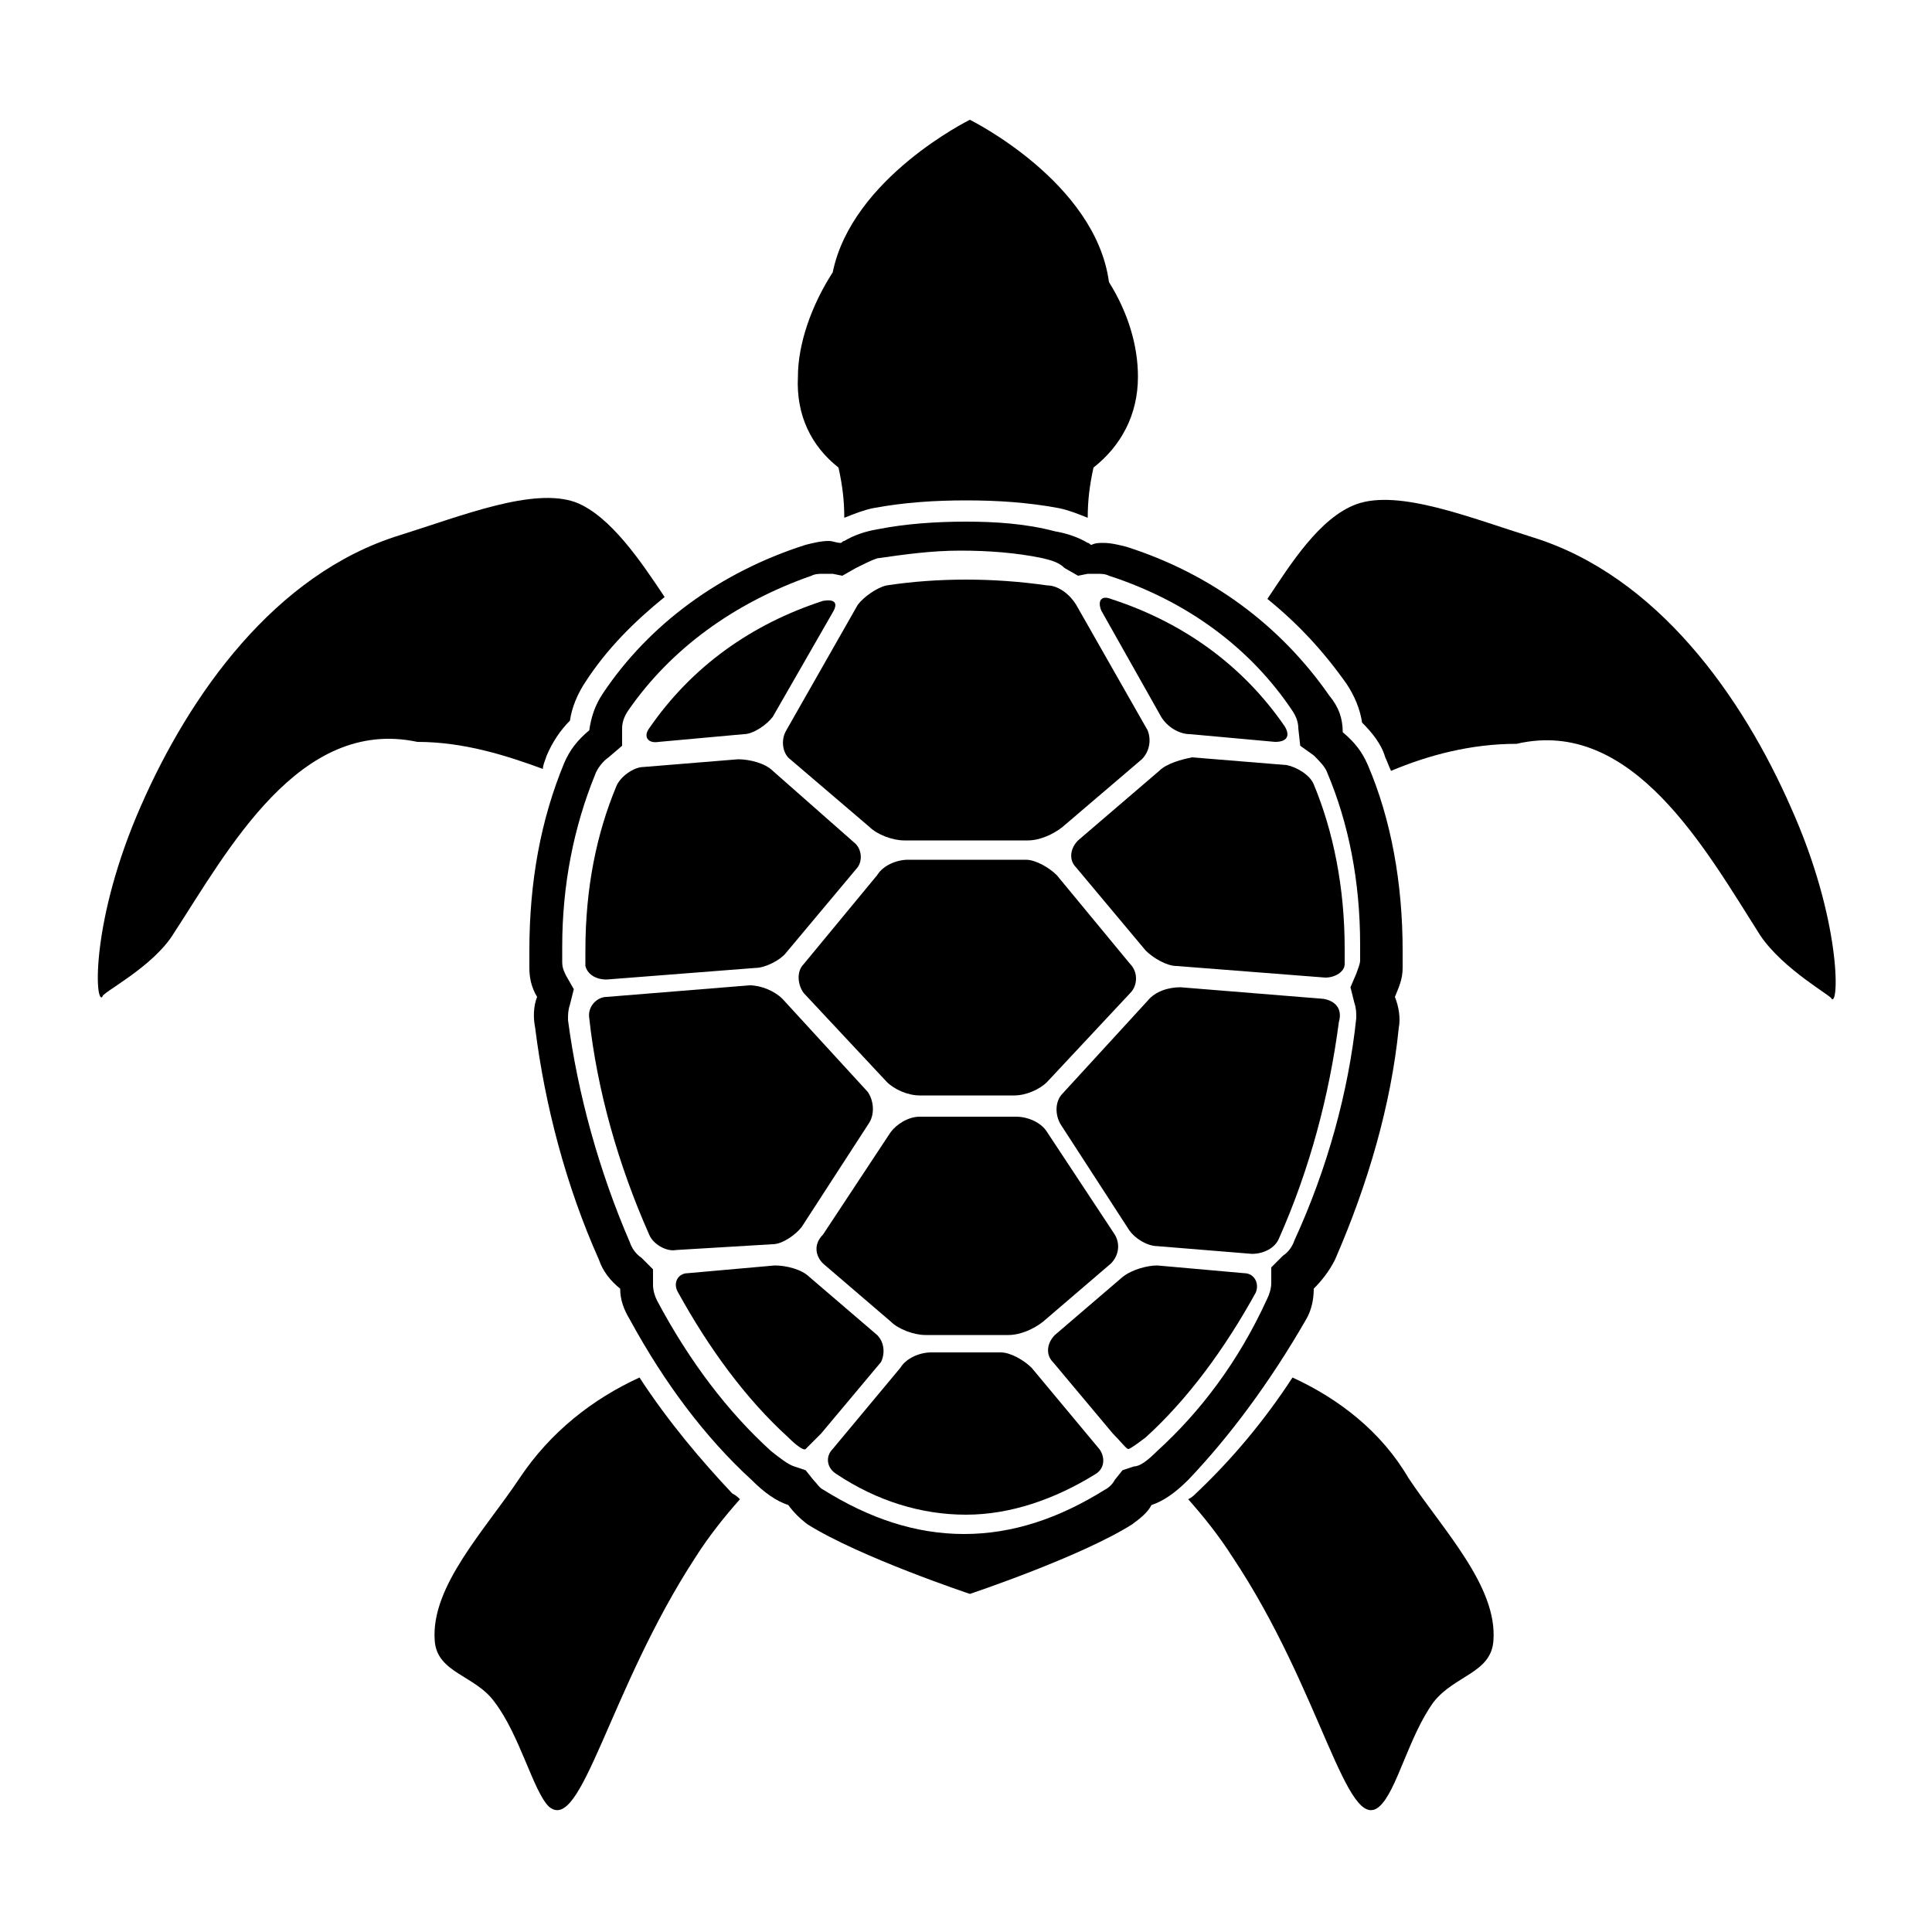
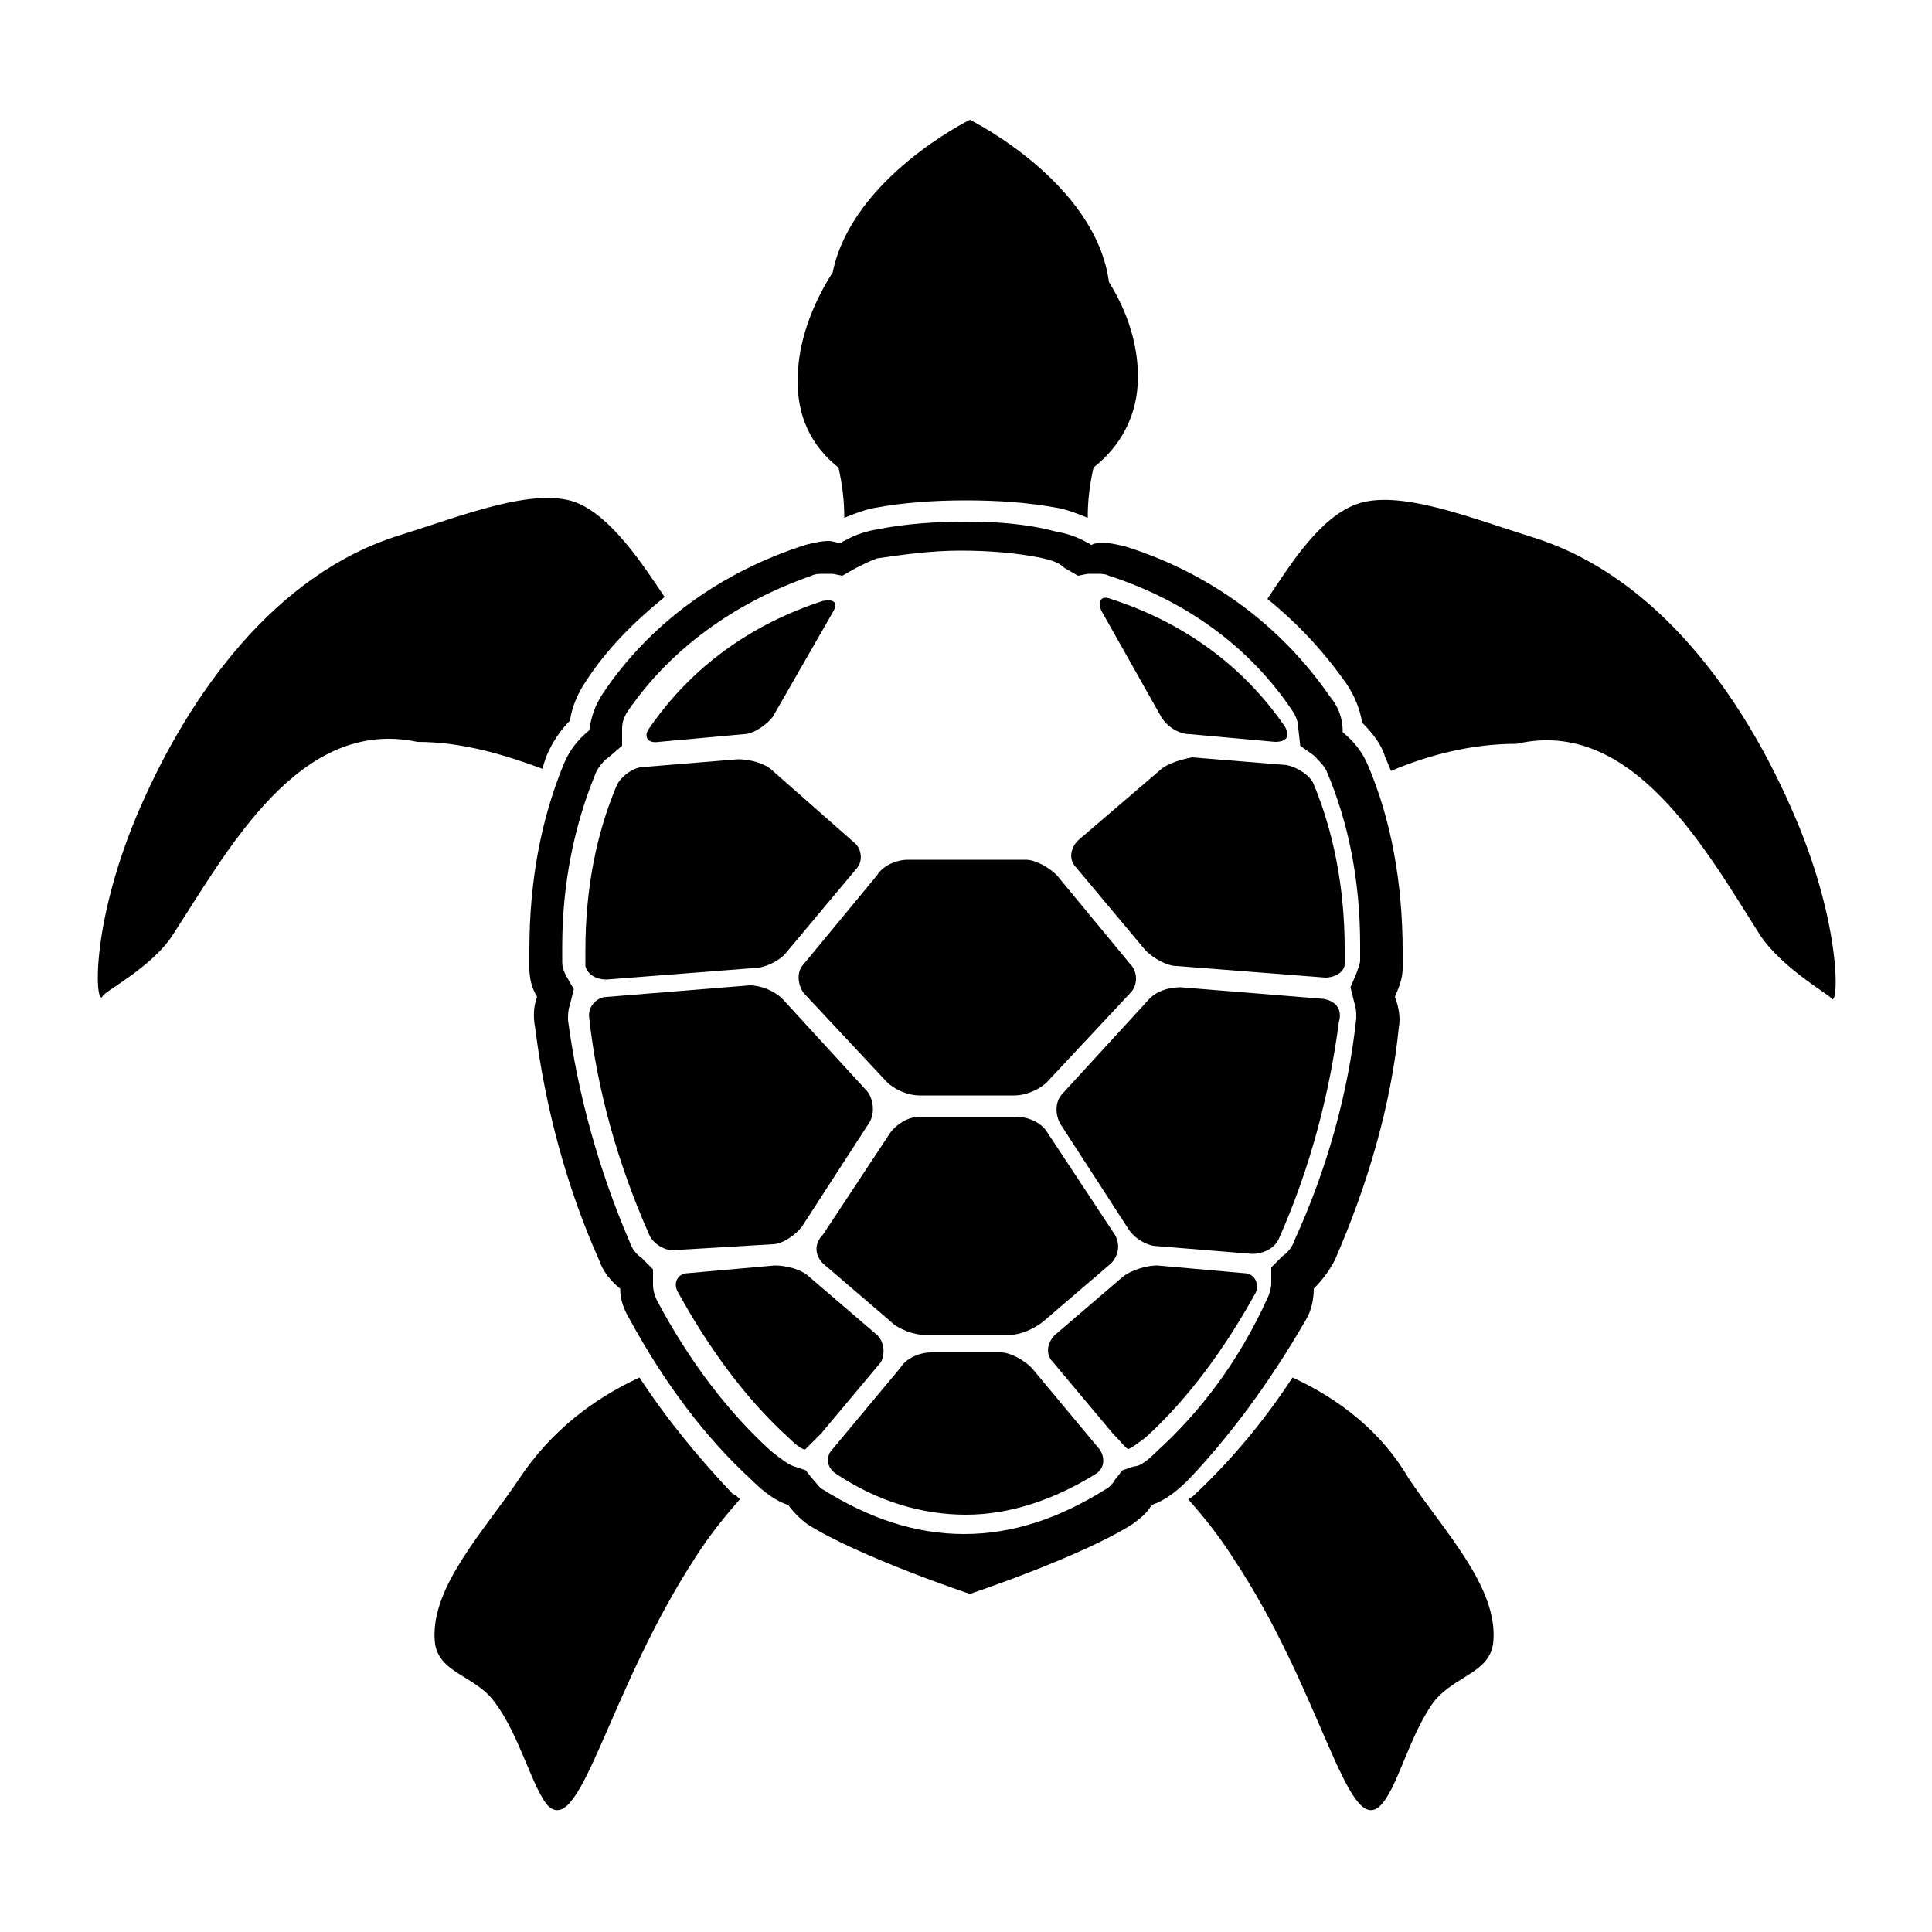
<svg xmlns="http://www.w3.org/2000/svg" enable-background="new 0 0 100 100" viewBox="0 0 100 100">
  <path d="m 60.1 37.1 c .3 .5 .9 .9 1.5 .9 l 4.4 .4 c .6 0 .8 -.3 .5 -.8 -2.2 -3.2 -5.3 -5.4 -9 -6.6 -.5 -.2 -.7 .1 -.5 .6 z" />
  <path d="m 60 39.9 l -4.2 3.6 c -.4 .4 -.5 1 -.1 1.4 l 3.6 4.3 c .4 .4 1.1 .8 1.6 .8 l 7.7 .6 c .5 0 1 -.3 1 -.7 0 -.3 0 -.5 0 -.8 0 -3.2 -.6 -6.1 -1.6 -8.5 -.2 -.5 -.9 -.9 -1.4 -1 l -4.9 -.4 c -.5 .1 -1.3 .3 -1.7 .7 z" />
  <path d="m 68.5 51.7 l -7.4 -.6 c -.6 0 -1.3 .2 -1.7 .7 l -4.4 4.8 c -.4 .4 -.4 1.1 -.1 1.6 l 3.5 5.4 c .3 .5 1 .9 1.5 .9 l 4.9 .4 c .6 0 1.2 -.3 1.4 -.8 1.6 -3.6 2.6 -7.4 3.1 -11.2 .2 -.7 -.2 -1.1 -.8 -1.2 z" />
  <path d="m 64.4 65.9 l -4.5 -.4 c -.5 0 -1.3 .2 -1.8 .6 l -3.5 3 c -.4 .4 -.5 1 -.1 1.4 l 3.1 3.7 c .4 .4 .7 .8 .8 .8 s .5 -.3 .9 -.6 c 2.2 -2 4.1 -4.6 5.7 -7.5 .2 -.5 -.1 -1 -.6 -1 z" />
  <path d="m 45.4 69.1 l -3.5 -3 c -.4 -.4 -1.2 -.6 -1.8 -.6 l -4.5 .4 c -.5 0 -.8 .5 -.5 1 1.6 2.9 3.5 5.5 5.7 7.5 .4 .4 .8 .7 .9 .6 s .4 -.4 .8 -.8 l 3.1 -3.7 c .2 -.4 .2 -1 -.2 -1.4 z" />
  <path d="m 52.5 56.7 c .6 0 1.3 -.3 1.7 -.7 l 4.3 -4.6 c .4 -.4 .4 -1.1 0 -1.5 l -3.8 -4.6 c -.4 -.4 -1.1 -.8 -1.6 -.8 h -6.1 c -.6 0 -1.3 .3 -1.6 .8 l -3.8 4.6 c -.4 .4 -.3 1.1 0 1.5 l 4.3 4.6 c .4 .4 1.1 .7 1.7 .7 z" />
  <path d="m 42.6 65.4 l 3.5 3 c .4 .4 1.2 .7 1.8 .7 h 4.3 c .6 0 1.3 -.3 1.8 -.7 l 3.5 -3 c .4 -.4 .5 -1 .2 -1.5 l -3.5 -5.3 c -.3 -.5 -1 -.8 -1.6 -.8 h -5 c -.6 0 -1.2 .4 -1.5 .8 l -3.5 5.3 c -.5 .5 -.4 1.1 0 1.5 z" />
  <path d="m 40 64.4 c .5 0 1.2 -.5 1.5 -.9 l 3.5 -5.4 c .3 -.5 .2 -1.2 -.1 -1.6 l -4.4 -4.8 c -.4 -.4 -1.1 -.7 -1.7 -.7 l -7.4 .6 c -.5 0 -1 .5 -.9 1.1 .4 3.7 1.5 7.6 3.1 11.2 .2 .5 .9 .9 1.4 .8 z" />
  <path d="m 53.4 70.8 c -.4 -.4 -1.1 -.8 -1.6 -.8 h -3.6 c -.6 0 -1.3 .3 -1.6 .8 l -3.5 4.2 c -.4 .4 -.3 1 .2 1.3 2.1 1.4 4.4 2.1 6.7 2.1 s 4.6 -.8 6.7 -2.1 c .5 -.3 .5 -.9 .2 -1.3 z" />
-   <path d="m 40.9 39.3 l 4.1 3.5 c .4 .4 1.2 .7 1.8 .7 h 6.4 c .6 0 1.3 -.3 1.8 -.7 l 4.1 -3.5 c .4 -.4 .5 -1 .3 -1.5 l -3.7 -6.5 c -.3 -.5 -.9 -1 -1.5 -1 -1.4 -.2 -2.8 -.3 -4.2 -.3 s -2.8 .1 -4.1 .3 c -.5 .1 -1.2 .6 -1.5 1 l -3.7 6.5 c -.3 .5 -.2 1.2 .2 1.5 z" />
  <path d="m 31.4 50.7 l 7.7 -.6 c .5 0 1.3 -.4 1.6 -.8 l 3.6 -4.3 c .4 -.4 .3 -1.1 -.1 -1.4 l -4.2 -3.7 c -.4 -.4 -1.2 -.6 -1.8 -.6 l -4.9 .4 c -.5 0 -1.2 .5 -1.4 1 -1 2.4 -1.6 5.2 -1.6 8.5 v .8 c .1 .4 .5 .7 1.1 .7 z" />
  <path d="m 34.1 38.4 l 4.4 -.4 c .5 0 1.2 -.5 1.5 -.9 l 3.1 -5.4 c .3 -.5 .1 -.7 -.5 -.6 -3.7 1.2 -6.8 3.4 -9 6.6 -.3 .4 -.1 .8 .5 .7 z" />
  <path d="m 28.3 39.1 c .3 -.7 .7 -1.3 1.2 -1.8 .1 -.7 .4 -1.4 .8 -2 1.1 -1.7 2.5 -3.1 4.1 -4.4 -1.2 -1.8 -2.8 -4.2 -4.6 -4.9 -2.2 -.8 -5.9 .7 -9.1 1.7 -6.5 2 -10.9 8.3 -13.4 14 -2.6 5.9 -2.4 10.3 -2 9.9 -.1 -.2 2.6 -1.5 3.7 -3.3 2.8 -4.3 6.5 -11.2 12.6 -9.9 2.4 0 4.6 .7 6.5 1.4 0 -.2 .1 -.4 .2 -.7 z" />
-   <path d="m 92.7 41.8 c -2.5 -5.7 -6.9 -12 -13.4 -14 -3.2 -1 -6.9 -2.5 -9.1 -1.7 -1.9 .7 -3.4 3.1 -4.6 4.9 1.6 1.3 2.9 2.7 4.1 4.4 .4 .6 .7 1.3 .8 2 .5 .5 1 1.1 1.2 1.8 .1 .2 .2 .5 .3 .7 1.9 -.8 4.1 -1.4 6.5 -1.4 6 -1.4 9.8 5.5 12.6 9.9 1.2 1.8 3.8 3.2 3.7 3.3 .4 .4 .5 -4.1 -2.1 -9.9 z" />
+   <path d="m 92.7 41.8 c -2.5 -5.7 -6.9 -12 -13.4 -14 -3.2 -1 -6.9 -2.5 -9.1 -1.7 -1.9 .7 -3.4 3.1 -4.6 4.9 1.6 1.3 2.9 2.7 4.1 4.4 .4 .6 .7 1.3 .8 2 .5 .5 1 1.1 1.2 1.8 .1 .2 .2 .5 .3 .7 1.9 -.8 4.1 -1.4 6.5 -1.4 6 -1.4 9.8 5.5 12.6 9.9 1.2 1.8 3.8 3.2 3.7 3.3 .4 .4 .5 -4.1 -2.1 -9.9 " />
  <path d="m 33.1 71.3 c -2.4 1.1 -4.6 2.8 -6.2 5.2 -1.8 2.7 -4.6 5.6 -4.4 8.4 .1 1.7 2.1 1.8 3.1 3.2 1.3 1.7 2 4.6 2.8 5.4 1.7 1.5 3.1 -6 7.6 -12.9 .7 -1.1 1.5 -2.1 2.3 -3 -.1 -.1 -.2 -.2 -.4 -.3 -1.6 -1.7 -3.3 -3.7 -4.8 -6 z" />
  <path d="m 66.9 71.3 c -1.5 2.3 -3.2 4.3 -5 6 -.1 .1 -.2 .2 -.4 .3 .8 .9 1.6 1.9 2.3 3 4.6 6.9 5.9 14.4 7.6 12.9 .9 -.8 1.5 -3.6 2.8 -5.4 1.1 -1.4 3 -1.5 3.1 -3.2 .2 -2.8 -2.6 -5.7 -4.4 -8.4 -1.4 -2.4 -3.6 -4.1 -6 -5.2 z" />
  <path d="m 67.6 68.3 c .3 -.5 .4 -1.1 .4 -1.6 .4 -.4 .8 -.9 1.1 -1.5 1.7 -3.9 2.9 -8 3.3 -12 .1 -.5 0 -1.1 -.2 -1.6 .2 -.5 .4 -.9 .4 -1.5 0 -.3 0 -.6 0 -.9 0 -3.5 -.6 -6.8 -1.8 -9.6 -.3 -.7 -.7 -1.2 -1.3 -1.7 0 -.7 -.2 -1.3 -.7 -1.9 -2.5 -3.6 -6.1 -6.3 -10.5 -7.7 -.4 -.1 -.8 -.2 -1.2 -.2 -.2 0 -.4 0 -.6 .1 -.1 0 -.1 -.1 -.2 -.1 -.5 -.3 -1.1 -.5 -1.7 -.6 -1.5 -.4 -3.1 -.5 -4.6 -.5 s -3.1 .1 -4.6 .4 c -.6 .1 -1.2 .3 -1.7 .6 -.1 0 -.1 .1 -.2 .1 -.2 0 -.4 -.1 -.6 -.1 -.4 0 -.8 .1 -1.2 .2 -4.4 1.4 -8.1 4.1 -10.5 7.7 -.4 .6 -.6 1.2 -.7 1.9 -.6 .5 -1 1 -1.3 1.7 -1.2 2.9 -1.8 6.1 -1.8 9.7 v .9 c 0 .5 .1 1 .4 1.5 -.2 .5 -.2 1.1 -.1 1.6 .5 4 1.6 8.2 3.3 12 .2 .6 .6 1.1 1.1 1.5 0 .6 .2 1.1 .5 1.6 1.8 3.3 3.9 6.1 6.3 8.3 .7 .7 1.3 1.1 1.9 1.3 .3 .4 .6 .7 1 1 2.7 1.7 8.4 3.6 8.4 3.6 s 5.7 -1.9 8.4 -3.6 c .4 -.3 .8 -.6 1 -1 .6 -.2 1.2 -.6 1.9 -1.3 2.1 -2.2 4.2 -5 6.1 -8.3 z m -7.7 6.8 c -.5 .5 -.9 .8 -1.2 .8 l -.6 .2 -.4 .5 c -.1 .2 -.3 .4 -.5 .5 -2.4 1.5 -4.8 2.3 -7.3 2.3 s -4.9 -.8 -7.3 -2.3 c -.2 -.1 -.3 -.3 -.5 -.5 l -.4 -.5 -.6 -.2 c -.3 -.1 -.7 -.4 -1.2 -.8 -2.2 -2 -4.2 -4.6 -5.9 -7.8 -.1 -.2 -.2 -.5 -.2 -.8 v -.8 l -.6 -.6 c -.3 -.2 -.5 -.5 -.6 -.8 -1.6 -3.7 -2.7 -7.7 -3.2 -11.5 0 -.3 0 -.5 .1 -.8 l .2 -.8 -.4 -.7 c -.1 -.2 -.2 -.4 -.2 -.7 s 0 -.5 0 -.8 c 0 -3.2 .6 -6.2 1.7 -8.9 .1 -.3 .4 -.7 .7 -.9 l .7 -.6 v -.9 c 0 -.3 .1 -.6 .3 -.9 2.2 -3.2 5.5 -5.6 9.5 -7 .2 -.1 .4 -.1 .6 -.1 h .3 .2 l .5 .1 .7 -.4 c .4 -.2 .8 -.4 1.1 -.5 1.4 -.2 2.8 -.4 4.3 -.4 1.4 0 2.9 .1 4.3 .4 .4 .1 .8 .2 1.1 .5 l .7 .4 .5 -.1 h .2 .3 c .2 0 .4 0 .6 .1 4 1.3 7.3 3.7 9.5 7 .2 .3 .3 .6 .3 .9 l .1 .9 .7 .5 c .3 .3 .6 .6 .7 .9 1.1 2.6 1.7 5.6 1.7 8.9 v .8 c 0 .2 -.1 .4 -.2 .7 l -.3 .7 .2 .8 c .1 .3 .1 .5 .1 .8 -.4 3.8 -1.5 7.8 -3.2 11.5 -.1 .3 -.3 .6 -.6 .8 l -.6 .6 v .8 c 0 .3 -.1 .6 -.2 .8 -1.5 3.3 -3.5 5.9 -5.7 7.9 z" />
  <path d="m 43.4 24.2 c .2 .9 .3 1.7 .3 2.6 .5 -.2 1 -.4 1.5 -.5 1.6 -.3 3.2 -.4 4.8 -.4 s 3.2 .1 4.8 .4 c .5 .1 1 .3 1.5 .5 0 -.9 .1 -1.7 .3 -2.6 1.4 -1.1 2.3 -2.7 2.3 -4.7 0 -1.6 -.5 -3.3 -1.5 -4.9 -.7 -5.2 -7.2 -8.4 -7.2 -8.4 s -6.1 3 -7.1 7.9 c -1.1 1.7 -1.8 3.7 -1.8 5.4 -.1 2 .7 3.6 2.1 4.7 z" />
</svg>